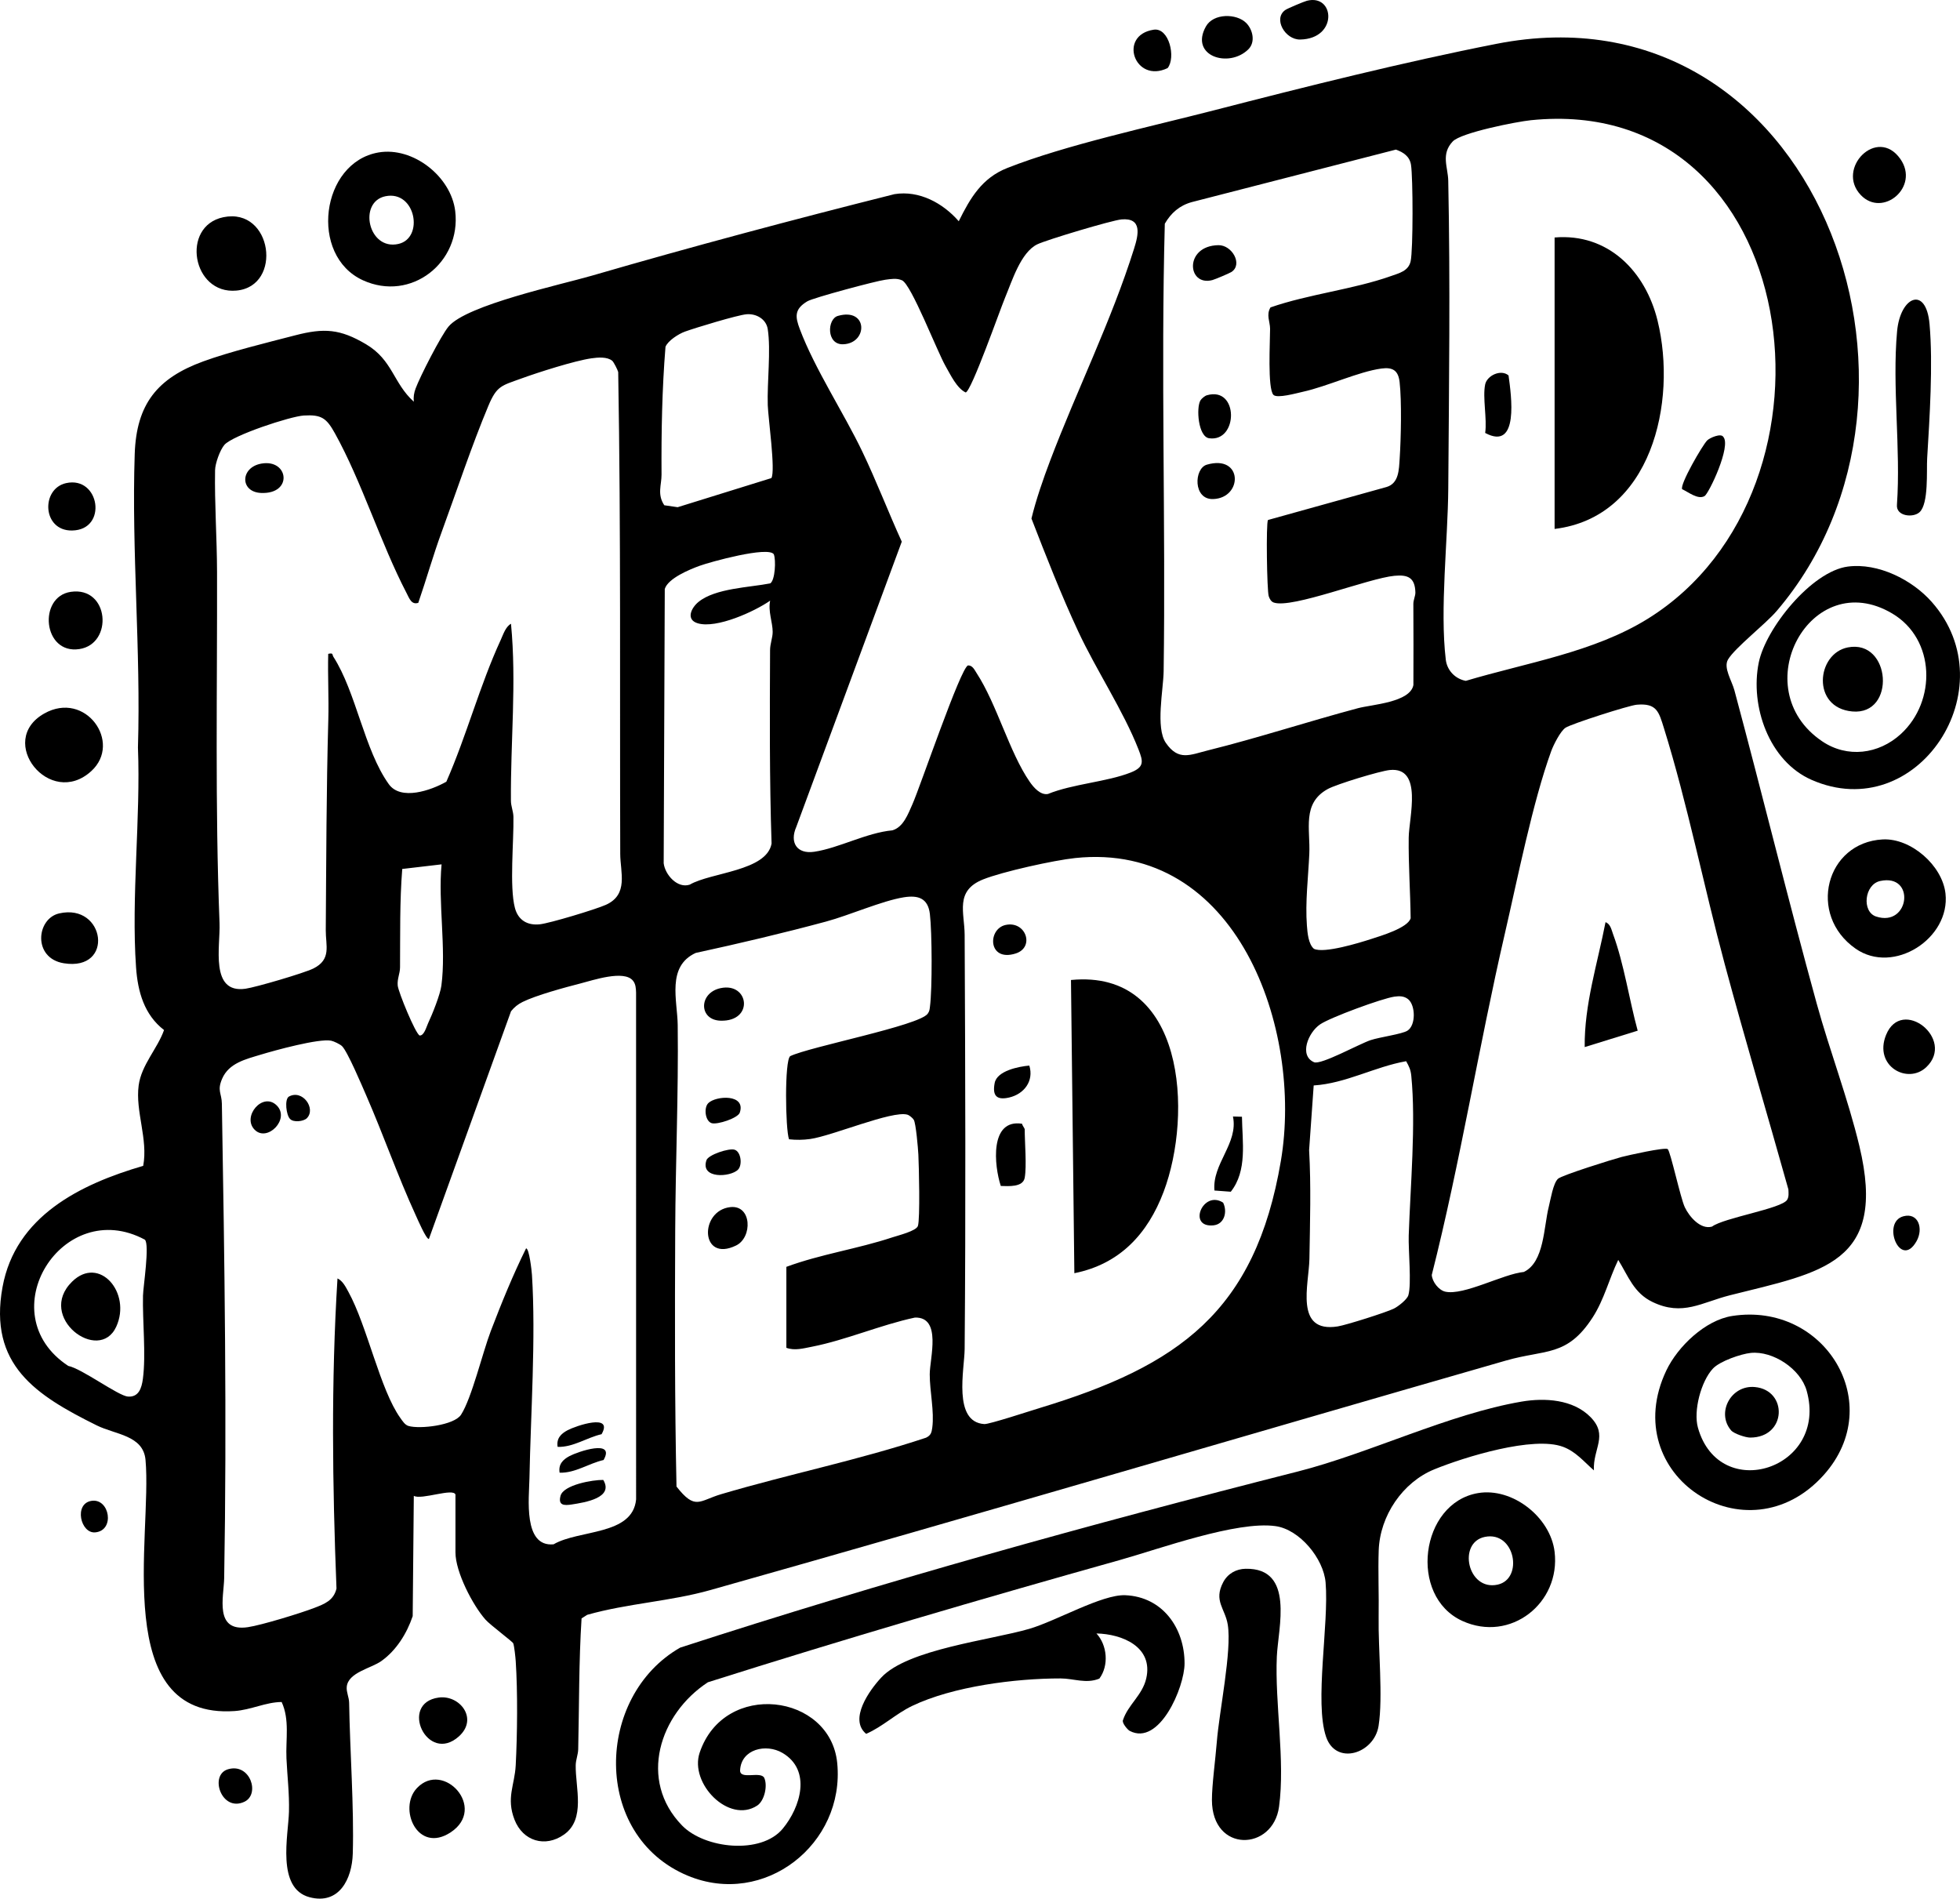
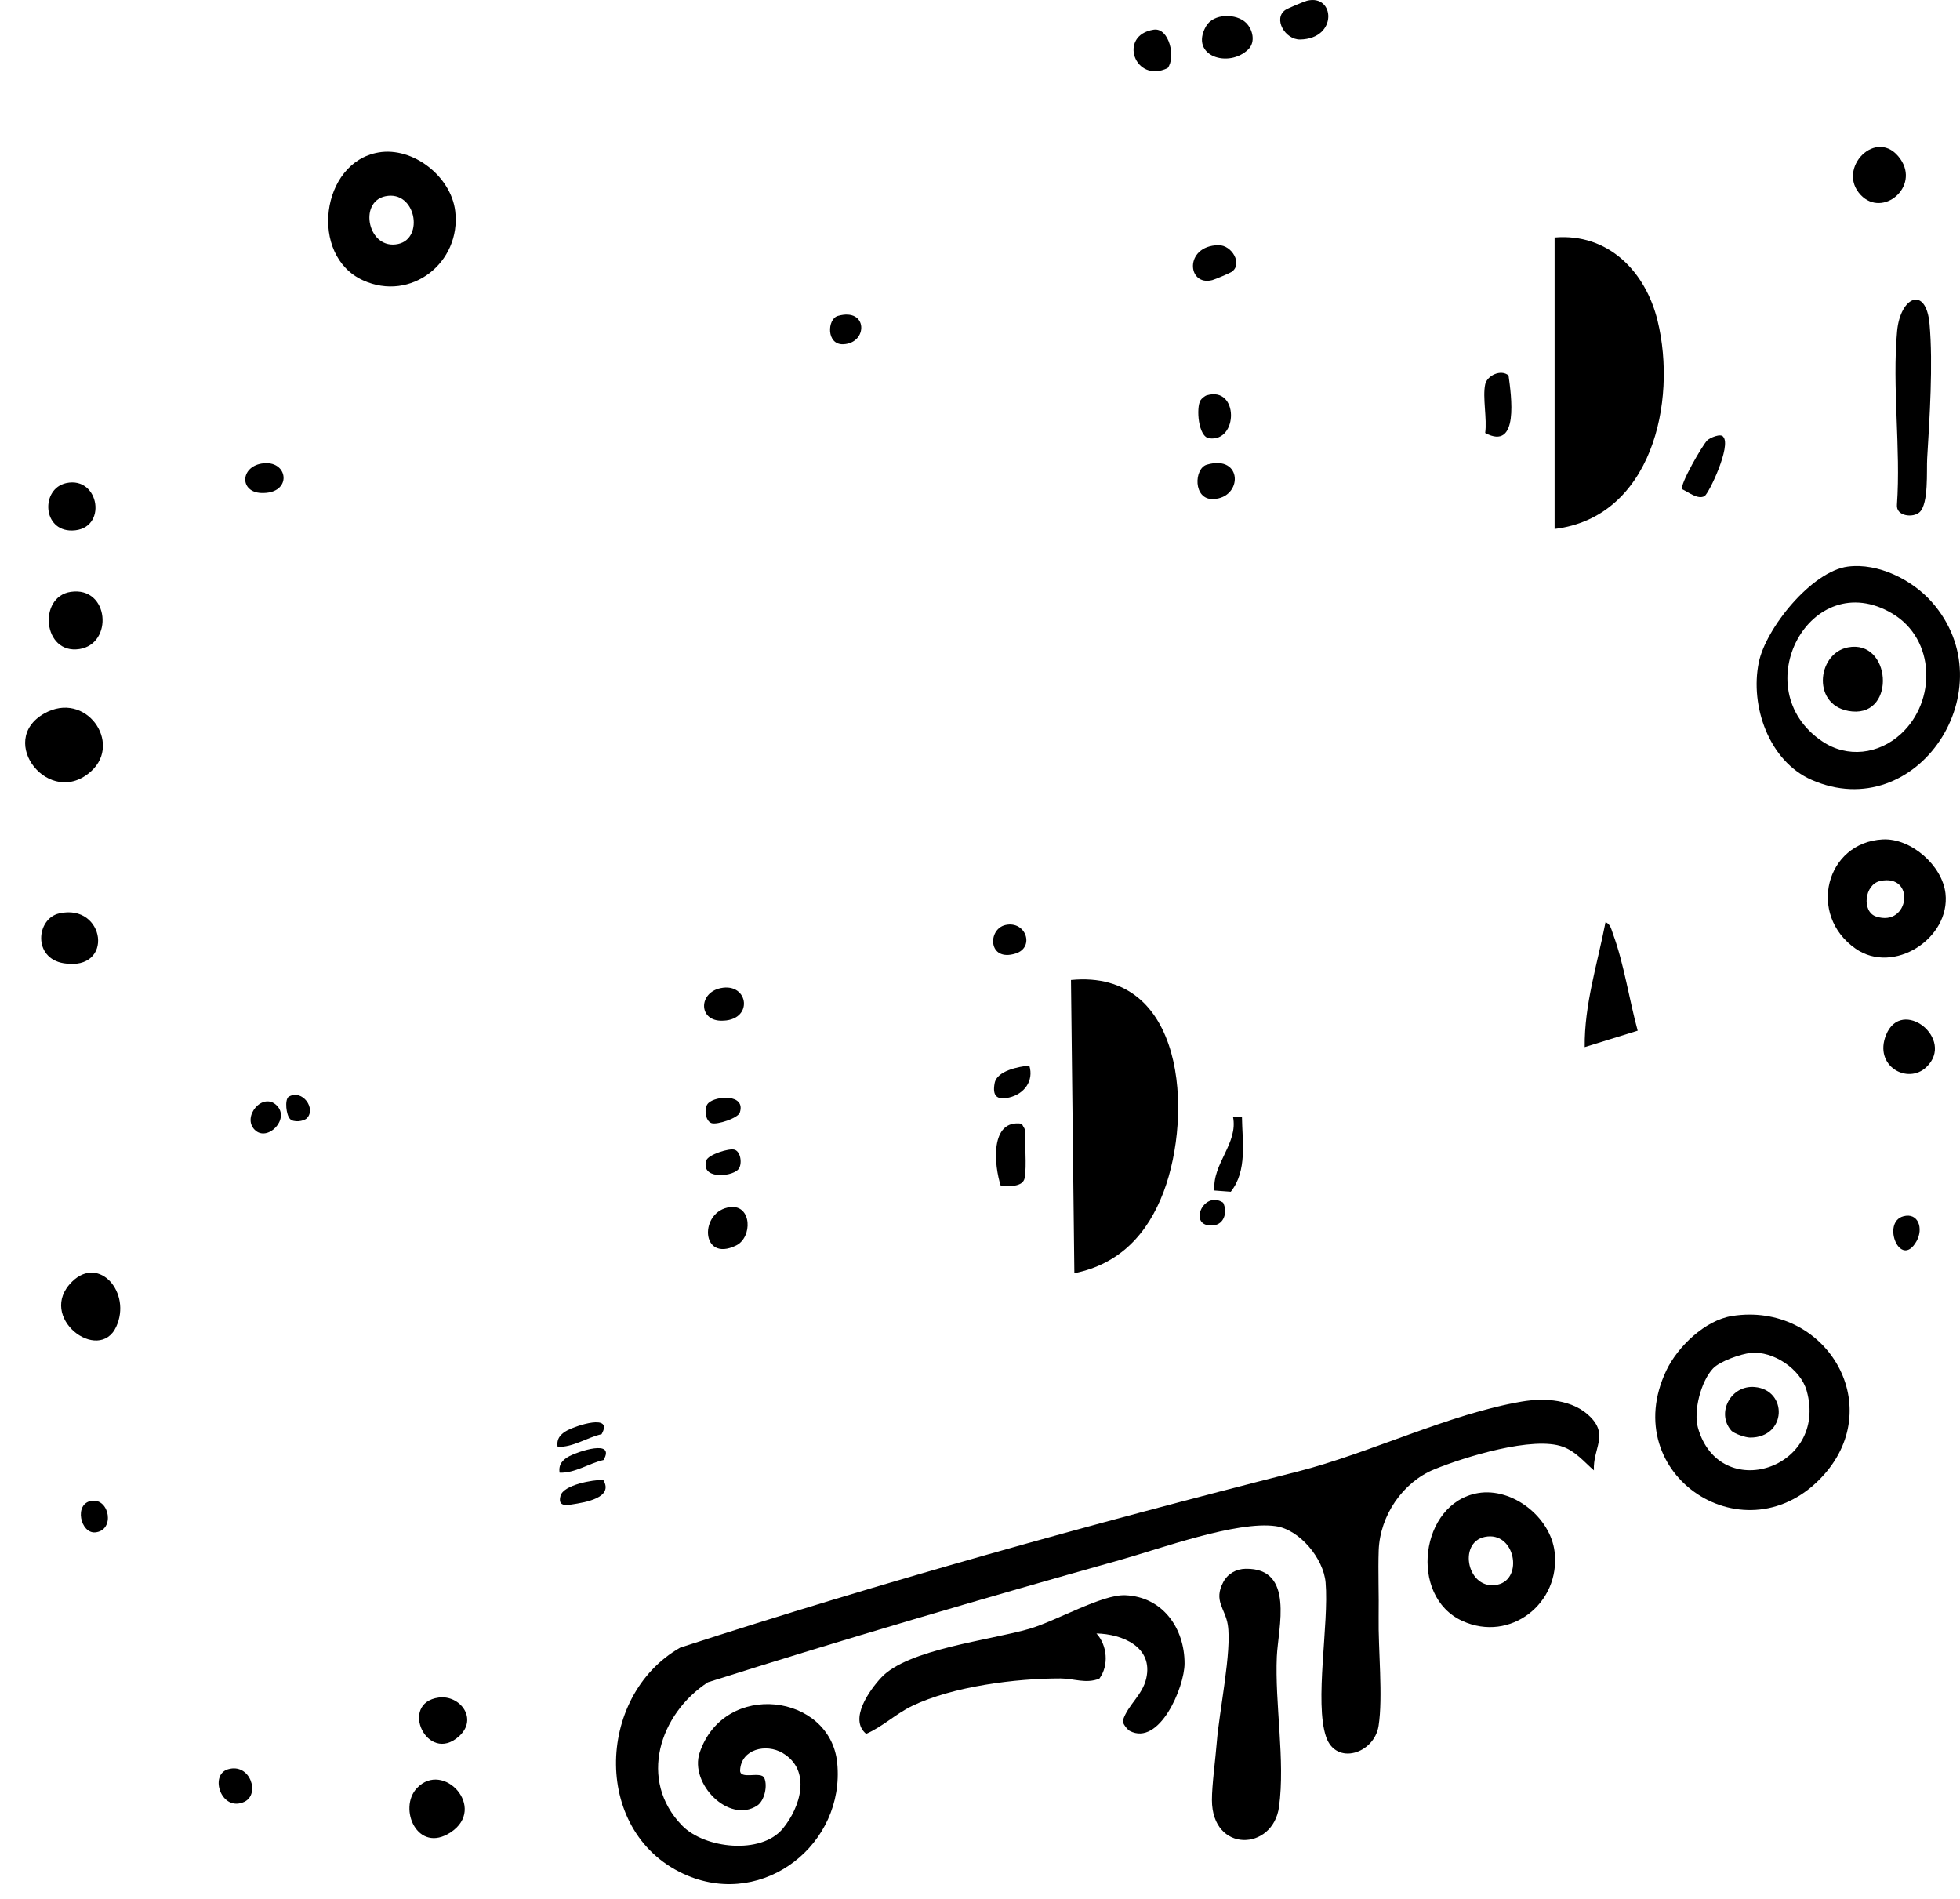
<svg xmlns="http://www.w3.org/2000/svg" id="Layer_2" data-name="Layer 2" width="98.478mm" height="95.387mm" viewBox="0 0 279.149 270.389">
  <g id="Layer_1-2" data-name="Layer 1">
    <g>
-       <path d="M64.87,212.862c-.252-1.015-4.869.791-5.934.163l-.159,17.136c-.835,2.466-2.326,4.873-4.474,6.399-1.463,1.04-4.733,1.613-4.92,3.675-.068.743.33,1.479.342,2.263.11,6.864.71,14.835.518,21.48-.103,3.593-1.931,7.323-6.146,6.213-4.78-1.259-3.023-8.85-2.942-12.184.065-2.671-.241-5.021-.357-7.577-.122-2.698.482-5.521-.686-8.043-2.259.014-4.374,1.127-6.704,1.288-17.796,1.228-11.699-25.013-12.684-35.77-.322-3.511-4.284-3.59-6.95-4.912-8.671-4.297-15.434-8.623-13.415-19.696,1.841-10.096,11.063-14.649,20.035-17.264.717-3.803-1.138-7.751-.647-11.451.389-2.929,2.686-5.247,3.615-7.891-2.823-2.177-3.743-5.455-3.986-8.924-.702-9.997.667-21.27.27-31.31.424-13.845-.919-27.896-.461-41.779.236-7.149,3.224-10.827,9.778-13.217,3.756-1.369,9.116-2.681,13.095-3.711,4.088-1.058,6.364-.921,10.072,1.275,3.804,2.254,3.856,5.514,6.804,8.184-.064-.684.021-1.242.259-1.886.627-1.697,3.605-7.522,4.689-8.819,2.567-3.072,15.982-5.956,20.431-7.249,14.27-4.147,28.657-7.983,43.092-11.608,3.521-.563,6.896,1.278,9.144,3.861,1.647-3.331,3.31-6.162,6.908-7.582,8.321-3.284,20.463-5.901,29.369-8.197,13.102-3.379,27.031-6.875,40.279-9.481,45.311-8.915,66.631,49.531,39.935,80.766-1.608,1.882-5.946,5.237-6.931,6.91-.685,1.164.541,3.007.914,4.393,3.987,14.846,7.641,29.796,11.722,44.614,1.852,6.723,4.454,13.519,6.074,20.282,4.018,16.773-5.327,17.953-18.433,21.248-4.027,1.012-6.732,3.027-11.032.957-2.66-1.28-3.43-3.639-4.879-5.991-1.312,2.711-1.998,5.65-3.654,8.207-3.645,5.628-6.704,4.506-12.33,6.123-37.752,10.851-75.51,22.021-113.299,32.682-5.763,1.626-11.801,1.899-17.559,3.531l-.805.512c-.393,6.17-.336,12.425-.478,18.629-.018.779-.342,1.499-.355,2.277-.056,3.202,1.448,7.674-1.66,9.874-2.692,1.905-5.873.935-7.058-2.121-1.202-3.104.024-4.909.172-7.726.231-4.39.292-10.489.002-14.848-.037-.553-.202-2.117-.352-2.534-.088-.244-3.273-2.609-3.953-3.376-1.832-2.066-4.277-6.804-4.277-9.561v-8.236ZM218.047,17.117c-2.04.207-9.959,1.77-11.144,3.026-1.717,1.82-.679,3.651-.639,5.593.297,14.55.108,29.282.002,43.843-.054,7.399-1.21,17.163-.353,24.369.179,1.508,1.32,2.73,2.851,3.014,8.614-2.577,18.221-4.058,25.93-8.849,29.703-18.46,22.22-74.951-16.648-70.996ZM180.951,43.778c5.393-1.878,11.837-2.575,17.129-4.454,1.181-.419,2.517-.716,2.827-2.115.363-1.639.34-11.941.051-13.744-.191-1.189-1.069-1.778-2.147-2.161l-29.075,7.478c-1.728.477-2.96,1.543-3.841,3.078-.569,21.237.135,42.502-.166,63.742-.037,2.611-1.175,8.04.316,10.198,1.815,2.626,3.47,1.688,6.003,1.06,7.082-1.756,14.256-4.109,21.349-6.002,1.993-.532,7.433-.819,7.904-3.3.008-3.845.024-7.69-.007-11.536-.005-.586.302-1.16.29-1.643-.054-2.125-1.067-2.56-2.98-2.379-3.715.352-14.571,4.697-17.181,3.814-.402-.136-.607-.542-.729-.916-.251-.771-.4-10.389-.105-10.844l16.887-4.698c1.767-.524,1.764-2.466,1.87-4.06.188-2.814.303-8.182-.01-10.892-.189-1.637-.966-2.138-2.591-1.919-3.233.436-7.709,2.546-11.188,3.31-.867.19-3.669.984-4.191.438-.86-.899-.471-7.686-.477-9.414-.004-1.017-.584-1.977.061-3.042ZM159.714,31.25c-1.372.122-10.673,2.911-11.976,3.542-2.36,1.143-3.596,5.221-4.592,7.598-.722,1.723-4.783,13.304-5.611,13.502-1.269-.608-2.144-2.499-2.854-3.731-1.2-2.086-4.879-11.637-6.209-12.239-.773-.35-1.589-.185-2.384-.084-1.288.163-10.248,2.563-11.098,3.068-1.903,1.131-1.731,2.232-1.071,3.985,2.131,5.656,6.245,11.885,8.907,17.448,2.001,4.182,3.684,8.578,5.606,12.801l-15.019,40.612c-.987,2.228.084,3.916,2.554,3.55,3.481-.515,7.443-2.71,11.126-3.051,1.571-.449,2.244-2.342,2.862-3.728,1.1-2.467,6.882-19.513,7.919-19.761.644-.01.921.641,1.213,1.089,2.901,4.449,4.667,11.297,7.571,15.491.561.81,1.528,1.925,2.59,1.731,3.528-1.437,8.398-1.719,11.79-3.059,1.971-.778,1.774-1.586,1.11-3.287-2.13-5.456-6.021-11.309-8.578-16.789-2.443-5.238-4.596-10.753-6.668-16.093.641-2.653,1.675-5.637,2.662-8.242,3.812-10.058,8.727-19.927,11.96-30.211.615-1.955,1.191-4.413-1.81-4.145ZM94.609,71.955l1.905.277,13.347-4.146c.614-1.019-.456-8.575-.514-10.369-.106-3.255.469-7.861-.007-10.864-.225-1.417-1.637-2.214-3.013-2.098-1.301.11-7.28,1.93-8.769,2.467-.893.322-2.418,1.28-2.777,2.166-.493,6.064-.6,12.12-.564,18.211.009,1.451-.653,2.796.393,4.356ZM87.187,51.376c-.722-.596-2.068-.475-2.96-.346-2.405.348-7.567,1.996-9.977,2.873-2.821,1.026-3.49,1.023-4.689,3.878-2.357,5.616-4.553,12.231-6.676,18.034-1.208,3.302-2.166,6.715-3.312,10.036-.973.316-1.269-.619-1.679-1.409-3.696-7.108-6.375-15.855-10.202-22.746-1.203-2.167-1.923-2.67-4.423-2.521-1.932.116-10.143,2.83-11.308,4.177-.634.733-1.315,2.646-1.332,3.611-.085,4.708.269,9.689.281,14.471.042,16.619-.297,33.408.357,50.045.128,3.253-1.417,10.057,3.693,9.329,1.492-.212,8.343-2.226,9.658-2.876,2.624-1.295,1.763-3.279,1.778-5.437.073-10.019.081-19.997.361-29.979.088-3.127-.094-6.276-.012-9.4.771-.167.529.099.738.423,3.251,5.059,4.384,13.235,7.886,18.131,1.714,2.396,6.005.896,8.199-.344,2.871-6.521,4.764-13.728,7.739-20.178.356-.772.689-1.885,1.469-2.317.809,8.394-.074,16.789-.01,25.214.006.778.342,1.5.357,2.279.065,3.479-.585,9.938.209,12.967.46,1.756,1.78,2.525,3.534,2.343,1.437-.149,8.015-2.14,9.427-2.777,3.26-1.472,2.051-4.618,2.042-7.249-.074-22.781.103-45.807-.289-68.626-.083-.32-.638-1.427-.859-1.61ZM109.687,85.54c-2.225,1.551-7.633,4.017-10.309,3.225-1.72-.509-.96-2.178.108-3.048,2.403-1.955,7.282-2.056,10.215-2.637.696-.446.835-3.332.504-4.15-.815-1.174-9.038,1.091-10.581,1.654-1.402.512-4.481,1.773-4.946,3.292l-.155,39.061c.192,1.629,1.952,3.636,3.715,3.047,3.019-1.76,10.934-1.909,11.651-5.847-.304-9.158-.255-18.358-.215-27.53.004-.953.372-1.771.372-2.62.001-1.336-.68-2.962-.36-4.447ZM237.524,163.653c.398.347,1.813,6.966,2.431,8.272.641,1.353,2.252,3.229,3.878,2.757,1.688-1.26,9.938-2.557,10.701-3.818.267-.442.196-.99.174-1.479-3-10.708-6.189-21.385-9.078-32.123-2.948-10.958-5.291-22.783-8.637-33.532-.739-2.373-1.024-3.621-3.884-3.369-1.12.099-9.317,2.724-10.146,3.28-.732.491-1.714,2.453-2.032,3.325-2.645,7.267-4.812,18.238-6.609,26.006-3.734,16.139-6.334,32.537-10.404,48.595.055.963.991,2.174,1.921,2.382,2.633.591,8.264-2.529,11.194-2.807,2.918-1.4,2.816-6.376,3.551-9.298.263-1.047.611-3.298,1.305-3.966.523-.504,7.823-2.788,9.079-3.114.885-.229,6.194-1.428,6.557-1.112ZM197.942,109.66c-1.407.138-7.593,2.021-8.845,2.711-3.69,2.035-2.462,5.693-2.621,9.237-.147,3.285-.597,6.864-.34,10.228.079,1.027.21,2.617.997,3.285,1.415.705,6.494-.854,8.165-1.398,1.323-.431,5.205-1.564,5.612-2.955-.049-3.833-.323-7.632-.277-11.477.034-2.87,2.075-10.099-2.691-9.631ZM153.118,122.197c-3.025.32-10.322,1.932-13.104,3.043-4.056,1.621-2.641,4.734-2.626,7.886.095,19.583.163,39.336,0,58.998-.024,2.856-1.721,10.402,2.807,10.681.695.043,6.644-1.912,7.893-2.291,19.799-6.004,30.695-13.708,34.338-35.185,3.181-18.76-6.242-45.574-29.309-43.133ZM62.89,123.096l-5.602.656c-.371,4.674-.279,9.325-.314,14.015-.007.888-.418,1.624-.331,2.582.083.917,2.515,6.837,3.122,7.121.653.035.967-1.248,1.207-1.754.589-1.241,1.722-4.073,1.892-5.355.701-5.303-.488-11.843.026-17.266ZM111.997,191.944v-11.53c4.898-1.811,10.142-2.556,15.083-4.195.834-.277,3.404-.904,3.649-1.623.33-.971.15-8.586.067-10.173-.048-.913-.348-4.438-.653-4.948-.154-.257-.621-.648-.913-.733-2.156-.626-10.723,3.034-13.857,3.468-.989.137-2.011.15-2.999.038-.522-1.449-.653-11.229.168-11.84,2.792-1.345,18.363-4.341,19.583-6.042.265-.368.266-.581.321-.997.339-2.564.301-10.589-.009-13.2-.266-2.242-1.642-2.716-3.72-2.382-3.081.494-7.751,2.56-11.047,3.449-6.145,1.658-12.37,3.122-18.592,4.475-4.163,1.924-2.599,6.773-2.557,10.264.119,9.783-.315,19.599-.357,29.319-.052,12.125-.074,24.324.184,36.409,2.692,3.436,3.219,2.018,6.352,1.09,9.667-2.863,19.611-4.86,29.189-8.048.685-.33.792-.723.886-1.42.312-2.325-.361-5.16-.36-7.61.001-2.246,1.76-8.2-2.113-8.076-4.831,1.024-9.879,3.219-14.669,4.151-1.212.236-2.46.59-3.637.154ZM90.147,139.661c-1.271-1.575-5.705-.058-7.484.396-2.193.56-6.315,1.68-8.239,2.636-.673.334-1.176.74-1.643,1.323l-11.701,32.44c-.403-.004-1.605-2.813-1.872-3.393-2.563-5.583-4.583-11.399-7.032-17.019-.585-1.343-2.698-6.344-3.473-7.07-.285-.267-1.152-.687-1.541-.765-1.74-.347-8.025,1.377-10.047,1.993-2.112.643-4.512,1.185-5.477,3.417-.746,1.725-.066,2.049-.04,3.559.383,22.537.722,45.092.329,67.559-.047,2.677-1.465,7.698,3.363,6.996,1.94-.282,7.513-1.99,9.462-2.742,1.446-.558,2.768-1.05,3.171-2.764-.58-14.72-.776-29.462.143-44.163.754.354,1.169,1.215,1.55,1.906,2.685,4.878,4.513,13.942,7.401,17.967.296.413.647.99,1.166,1.141,1.617.471,6.505-.091,7.482-1.609,1.522-2.362,3.066-8.858,4.233-11.911,1.516-3.968,3.146-7.973,5.025-11.771.451-.019.802,3.204.838,3.768.572,8.946-.183,19.911-.357,28.989-.053,2.784-.92,9.802,3.436,9.386,3.638-2.117,11.257-1.233,11.754-6.391l-.003-72.174c-.022-.598-.046-1.213-.442-1.703ZM200.554,142.302c-.584-.473-1.257-.465-1.96-.366-1.74.245-9.119,2.954-10.577,3.945-1.712,1.163-3.035,4.45-.866,5.391.981.425,6.463-2.618,8.056-3.145,1.339-.443,4.455-.848,5.245-1.346,1.224-.772,1.153-3.626.102-4.479ZM200.268,151.129c-4.499.797-8.598,3.166-13.168,3.453l-.651,9.198c.288,5.102.127,10.322.042,15.495-.059,3.588-2.19,10.608,4.028,9.624,1.205-.191,6.917-1.999,8.005-2.538.608-.301,1.876-1.289,2.057-1.897.478-1.606-.015-6.432.054-8.511.229-6.933,1.041-15.926.366-22.738-.088-.886-.317-1.343-.733-2.086ZM20.634,176.547c-11.717-6.301-22.251,10.51-10.912,17.978,1.93.376,7.135,4.28,8.515,4.367,1.524.096,1.937-1.206,2.113-2.529.46-3.452-.067-8.196.015-11.844.028-1.256.972-7.281.269-7.971Z" />
      <path d="M227.01,209.402c-1.408-1.23-2.566-2.671-4.385-3.353-4.234-1.588-14.046,1.45-18.342,3.2-4.519,1.84-7.747,6.612-7.923,11.535-.105,2.933.043,6.424-.009,9.525-.076,4.503.638,11.346-.008,15.475-.62,3.966-6.055,5.692-7.471,1.58-1.695-4.925.428-16.1-.076-21.995-.293-3.425-3.695-7.549-7.126-8.03-5.523-.774-16.476,3.227-22.145,4.818-19.612,5.503-39.325,11.277-58.704,17.418-6.905,4.517-9.964,13.952-3.668,20.409,3.215,3.296,11.234,4.166,14.32.451,2.532-3.048,4.153-8.329-.021-10.792-2.341-1.381-5.882-.553-6.043,2.447-.078,1.457,2.985.069,3.449,1.125.492,1.118.013,3.245-1.015,3.921-4.011,2.634-9.678-3.13-8.195-7.534,3.491-10.365,18.626-8.431,19.593,1.48,1.122,11.497-10.35,20.611-21.31,16.03-13.634-5.698-13.199-25.539-1.057-32.471,28.976-9.414,58.413-17.577,87.953-25.076,10.178-2.584,21.534-8.194,31.89-9.96,3.295-.562,7.328-.329,9.815,2.209,2.574,2.626.318,4.478.478,7.588Z" />
      <path d="M246.702,187.411c13.182-2.049,22.094,12.498,13.068,22.616-10.92,12.242-29.568.101-22.444-14.858,1.625-3.411,5.536-7.162,9.376-7.758ZM249.353,192.672c-1.402.14-4.403,1.178-5.384,2.221-1.709,1.816-2.815,6.046-2.142,8.434,3.065,10.87,18.606,5.866,15.485-5.268-.87-3.105-4.787-5.703-7.959-5.387Z" />
      <path d="M263.184,80.686c4.299-.556,9.137,1.869,11.935,5.029,10.862,12.269-2.061,31.96-17.115,25.343-6.061-2.664-8.782-10.508-7.514-16.71.998-4.878,7.529-12.994,12.694-13.663ZM270.729,104.53c5.075-4.652,4.952-13.489-1.224-17.156-11.611-6.895-21.115,10.694-9.974,18.205,3.558,2.398,8.031,1.854,11.197-1.049Z" />
      <path d="M160.887,246.496c-.267-.141-1.159-1.15-.942-1.55.709-2.159,2.749-3.525,3.301-5.89,1.06-4.536-3.449-6.358-7.086-6.43,1.535,1.656,1.806,4.557.415,6.429-1.894.775-3.646-.022-5.524-.025-6.392-.008-15.329,1.125-21.148,3.918-2.318,1.113-4.174,2.942-6.542,3.974-2.509-2.077.488-6.237,2.158-8.027,3.765-4.036,15.526-5.31,21.081-6.929,3.81-1.11,10.349-4.923,13.662-4.787,5.328.22,8.458,4.697,8.447,9.729-.007,3.376-3.591,11.827-7.821,9.587Z" />
      <path d="M177.411,223.413c7.027-.13,4.619,8.435,4.44,12.495-.296,6.681,1.208,14.833.314,21.397-.863,6.334-9.545,6.606-9.558-.961-.004-2.136.507-5.855.692-8.231.342-4.384,2.159-12.972,1.566-16.725-.368-2.325-2.064-3.397-.645-6.074.639-1.206,1.829-1.877,3.191-1.902Z" />
      <path d="M53.907,21.712c4.917-.845,10.336,3.424,10.926,8.357.874,7.309-6.293,12.973-13.144,9.845-7.702-3.516-6.007-16.789,2.219-18.202ZM54.896,27.947c-3.92.799-2.462,7.742,1.826,6.798,3.72-.818,2.483-7.677-1.826-6.798Z" />
      <path d="M210.485,212.638c4.917-.845,10.336,3.424,10.926,8.357.874,7.309-6.293,12.973-13.144,9.845-7.702-3.516-6.007-16.789,2.219-18.202ZM211.474,218.873c-3.92.799-2.462,7.742,1.826,6.798,3.72-.818,2.483-7.677-1.826-6.798Z" />
      <path d="M268.144,119.545c4.017-.211,8.491,3.706,8.938,7.698.716,6.393-7.396,11.639-12.807,7.854-6.901-4.826-4.237-15.127,3.869-15.553ZM267.79,125.463c-2.27.486-2.659,4.379-.591,5.061,4.768,1.571,5.679-6.15.591-5.061Z" />
      <path d="M273.397,72.936c-.91.849-3.38.596-3.227-1.051.56-7.977-.702-16.85.021-24.716.456-4.965,4.134-6.54,4.622-1.007.507,5.742.009,13.333-.34,19.123-.105,1.737.239,6.423-1.076,7.651Z" />
      <path d="M13.014,109.802c-5.905,5.426-13.615-4.294-6.711-8.19,5.876-3.316,11.131,4.128,6.711,8.19Z" />
-       <path d="M31.822,30.932c6.984-1.431,8.477,9.829,1.864,10.45-6.334.596-7.969-9.2-1.864-10.45Z" />
      <path d="M59.38,254.646c3.769-3.988,10.038,2.84,4.815,6.295-4.728,3.127-7.55-3.4-4.815-6.295Z" />
      <path d="M10.085,84.286c5.484-.796,6.094,7.419,1.209,8.151-5.196.778-5.912-7.468-1.209-8.151Z" />
      <path d="M8.418,130.083c6.578-1.514,7.94,8.272.67,7.097-4.448-.719-3.922-6.348-.67-7.097Z" />
      <path d="M265.024,27.78c-3.6-3.768,2.333-9.851,5.633-5.136,2.785,3.979-2.508,8.407-5.633,5.136Z" />
      <path d="M274.356,151.97c-2.661,2.534-7.532-.145-5.737-4.582,2.222-5.494,9.923.596,5.737,4.582Z" />
      <path d="M9.412,68.803c4.795-1.06,5.979,6.66.857,6.749-4.262.073-4.47-5.95-.857-6.749Z" />
      <path d="M62.486,241.752c2.991-.406,5.681,3.006,2.873,5.53-4.495,4.041-8.602-4.753-2.873-5.53Z" />
      <path d="M177.491,3.273c.927.933,1.358,2.708.303,3.75-2.77,2.739-8.4.969-6.048-3.249,1.069-1.918,4.377-1.876,5.745-.501Z" />
      <path d="M166.296,9.697c-4.679,2.257-7.119-4.674-1.987-5.467,2.211-.341,3.185,3.975,1.987,5.467Z" />
      <path d="M32.48,251.964c3.16-.927,4.603,3.566,2.321,4.633-3.257,1.523-5.057-3.83-2.321-4.633Z" />
      <path d="M271.084,173.215c2.126-.575,2.894,1.742,1.875,3.548-2.307,4.09-5.044-2.69-1.875-3.548Z" />
      <path d="M13.039,213.739c2.58-.391,3.372,4.221.533,4.49-2.11.2-3.083-4.104-.533-4.49Z" />
      <path d="M85.918,210.761c1.539,2.555-2.599,3.202-4.5,3.497-1.044.162-1.966.156-1.584-1.241.427-1.563,4.61-2.288,6.084-2.256Z" />
      <path d="M39.416,157.433c1.934,1.928-1.341,5.261-3.139,3.466-1.87-1.866,1.139-5.461,3.139-3.466Z" />
      <path d="M79.701,209.731c-.192-1.174.439-1.852,1.415-2.37,1.177-.625,6.581-2.475,4.846.563-2.125.484-4.036,1.878-6.262,1.807Z" />
      <path d="M79.419,206.054c-.192-1.174.439-1.852,1.415-2.37,1.177-.625,6.581-2.475,4.846.563-2.125.484-4.036,1.878-6.262,1.807Z" />
      <path d="M43.697,159.252c-.452.449-1.91.644-2.4.086-.525-.523-.795-2.724-.177-3.157,1.961-1.117,3.937,1.719,2.577,3.07Z" />
      <path d="M221.411,75.328v-41.507c7.636-.644,12.957,4.835,14.668,11.856,2.826,11.595-.876,27.978-14.668,29.651Z" />
      <path d="M211.524,54.739c.265-1.257,2.241-2.198,3.327-1.272.384,2.812,1.554,10.814-3.327,8.19.288-2.011-.392-5.062,0-6.918Z" />
      <path d="M245.426,62.201c1.2,1.276-2.049,8.095-2.657,8.448-.944.549-2.336-.598-3.188-.976-.379-.647,2.909-6.308,3.565-6.955.382-.376,1.945-1.048,2.28-.518Z" />
      <path d="M152.531,139.564c16.269-1.593,17.377,19.08,13.198,30.157-2.26,5.991-6.251,10.305-12.716,11.599l-.481-41.757Z" />
      <path d="M145.942,167.731c-.246,1.374-2.326,1.19-3.406,1.165-.952-2.893-1.619-9.589,3.028-8.86.035.248.378.657.378.777,0,1.911.301,5.235,0,6.918Z" />
      <path d="M176.883,159.04c.045,3.541.793,7.676-1.591,10.678l-2.328-.174c-.34-3.825,3.431-6.707,2.638-10.54l1.282.035Z" />
      <path d="M146.6,151.753c.676,2.195-.746,4.054-2.87,4.546-1.818.421-2.407-.281-2.066-2.064.335-1.752,3.437-2.351,4.936-2.483Z" />
      <path d="M143.214,131.727c2.9-.637,4.212,3.195,1.428,4.066-3.952,1.237-4.016-3.497-1.428-4.066Z" />
      <path d="M174.201,171.271c.633,1.27.209,3.081-1.394,3.235-3.73.36-1.486-5.091,1.394-3.235Z" />
      <path d="M233.246,146.781l-7.549,2.337c-.068-6.069,1.828-11.904,2.967-17.787.711.25.852,1.107,1.078,1.718,1.547,4.176,2.309,9.383,3.503,13.732Z" />
      <path d="M104.012,171.909c3.073-.344,3.189,4.312.824,5.465-5.112,2.494-5.268-4.968-.824-5.465Z" />
      <path d="M102.63,140.723c4.061-.858,4.794,4.766.005,4.636-3.148-.086-3.143-3.973-.005-4.636Z" />
      <path d="M37.221,66.023c3.908-.693,4.541,4.391-.054,4.179-3.02-.14-2.966-3.643.054-4.179Z" />
      <path d="M100.872,157.103c1.077-1.074,5.394-1.344,4.49,1.35-.261.779-3.212,1.757-4.017,1.495-.917-.299-1.131-2.189-.472-2.845Z" />
      <path d="M105.103,166.581c-1.077,1.074-5.394,1.344-4.49-1.35.261-.779,3.212-1.757,4.017-1.495.917.299,1.131,2.189.472,2.845Z" />
      <path d="M171.881,56.293c4.573-1.334,4.492,6.702.331,6.121-1.574-.22-1.863-4.356-1.243-5.39.155-.258.618-.645.911-.731Z" />
      <path d="M173.516,34.916c1.954-.038,3.52,2.719,1.882,3.809-.292.194-2.364,1.068-2.74,1.165-3.591.928-4.03-4.879.858-4.974Z" />
      <path d="M185.176,5.63c-2.167.043-3.905-3.017-2.088-4.226.324-.215,2.623-1.185,3.04-1.293,3.984-1.029,4.471,5.412-.952,5.519Z" />
      <path d="M171.881,66.175c5.147-1.496,5.156,4.737.91,4.897-2.893.109-2.747-4.363-.91-4.897Z" />
      <path d="M119.33,44.99c4.306-1.234,4.314,3.906.761,4.038-2.421.09-2.299-3.598-.761-4.038Z" />
      <path d="M10.281,182.509c3.869-3.776,8.483,1.613,6.272,6.434-2.452,5.348-11.442-1.388-6.272-6.434Z" />
      <path d="M246.554,203.709c-2.144-2.493-.042-6.484,3.365-6.179,4.739.424,4.581,7.203-.66,7.199-.639-.001-2.3-.549-2.705-1.02Z" />
      <path d="M263.18,92.198c6.149-1.196,6.908,9.698.623,9.123-5.841-.534-5.11-8.25-.623-9.123Z" />
    </g>
  </g>
</svg>